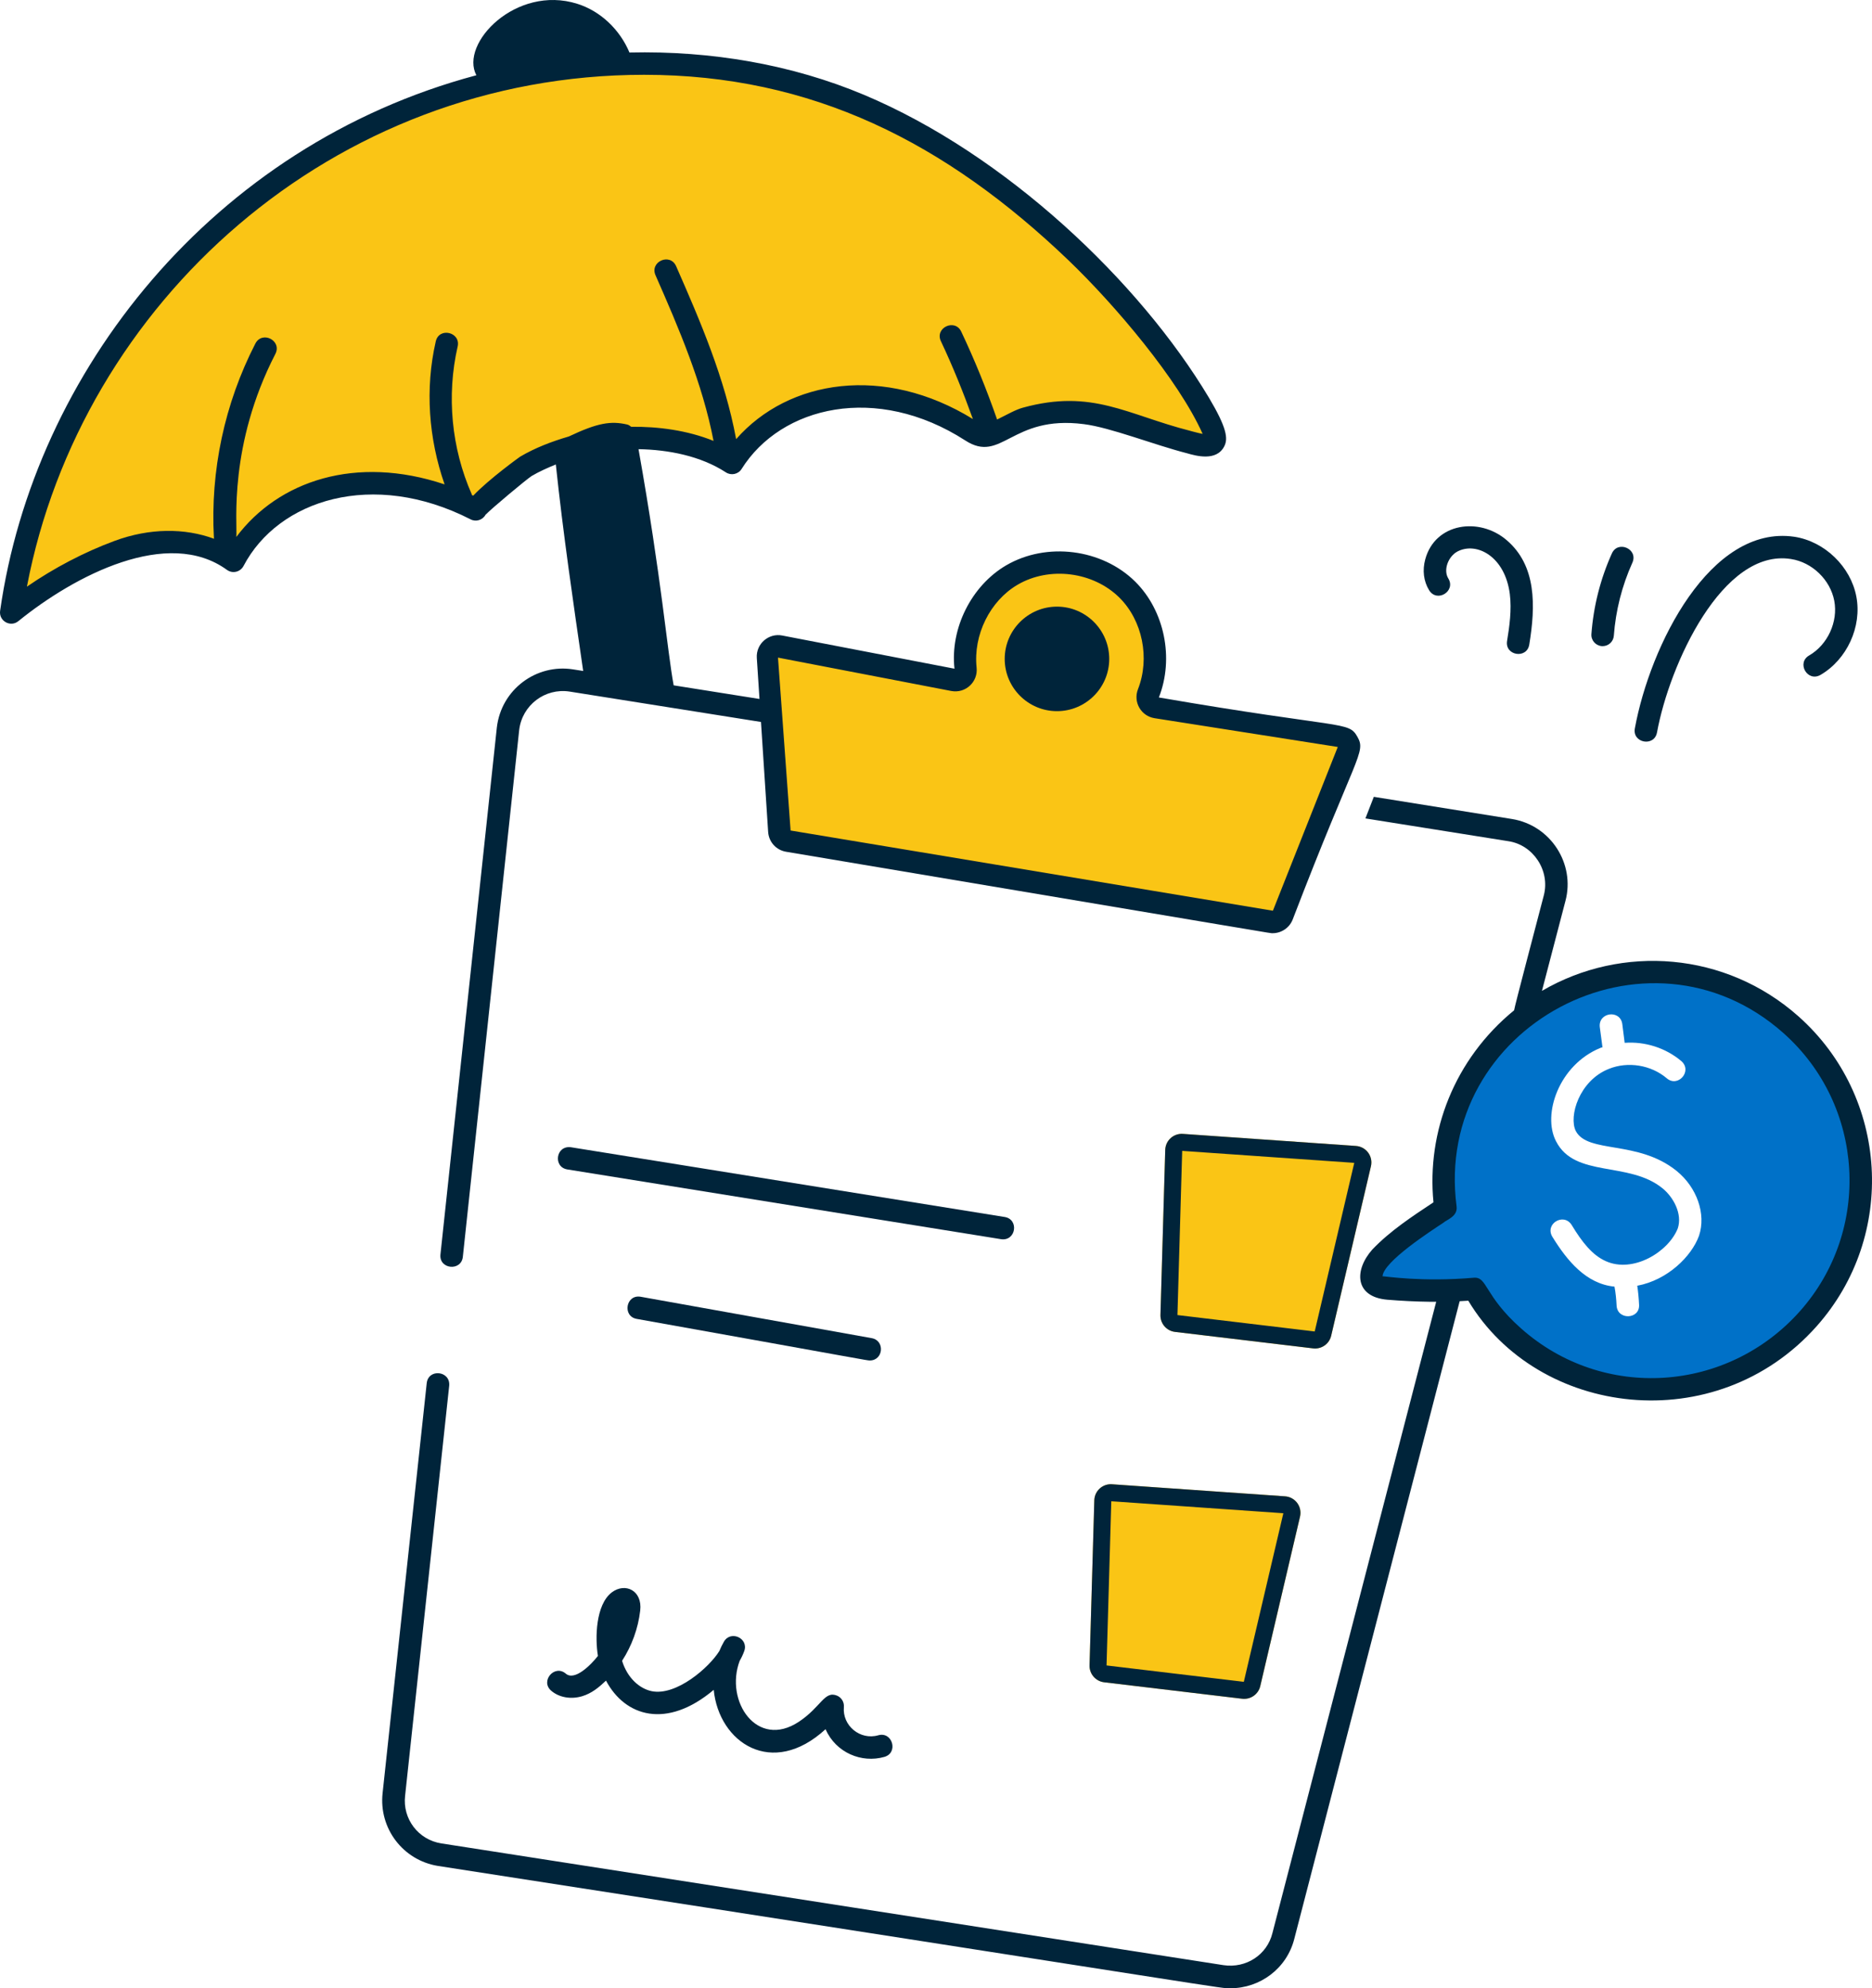
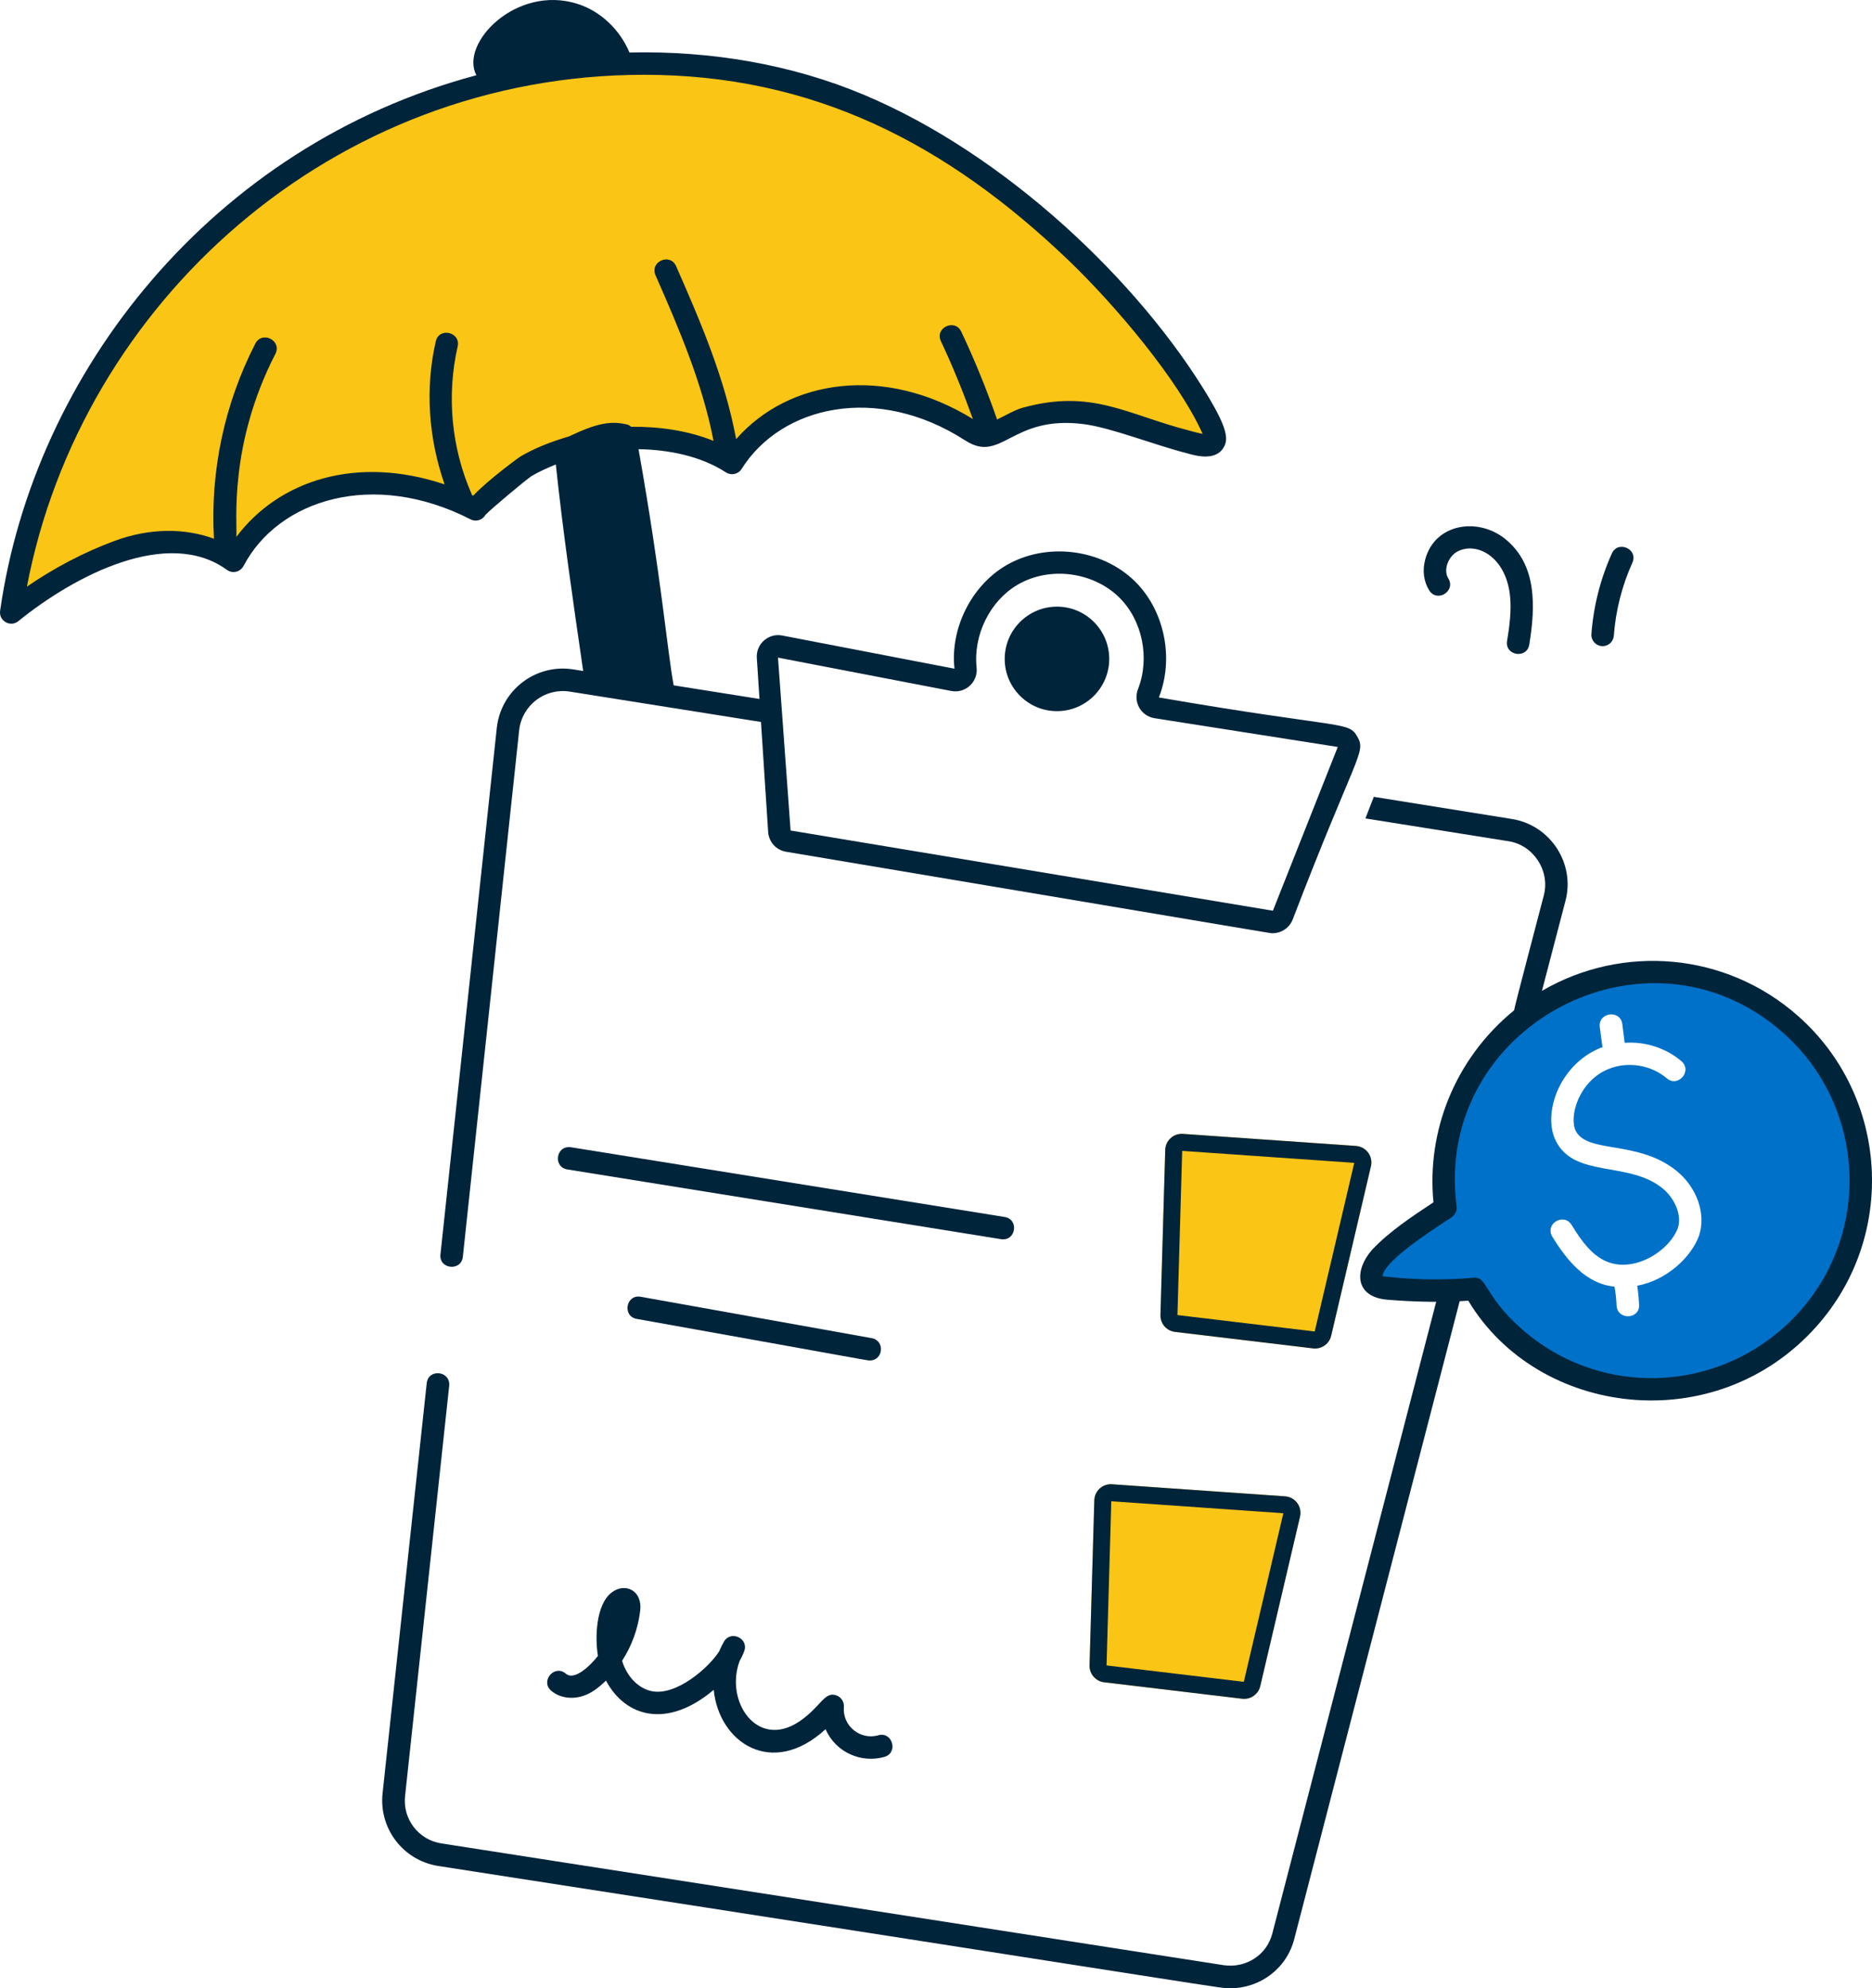
<svg xmlns="http://www.w3.org/2000/svg" fill="none" height="100%" overflow="visible" preserveAspectRatio="none" style="display: block;" viewBox="0 0 210.997 224.11" width="100%">
  <g id="Umbrella">
    <path d="M97.676 12.153C80.927 5.119 61.275 6.295 44.818 13.387C22.294 23.094 5.516 45.053 2.07 69.336C5.579 66.486 9.914 64.027 14.153 62.458C18.391 60.888 23.469 60.856 27.128 63.51C31.348 55.461 42.69 51.718 54.419 57.712C54.204 57.603 59.516 53.195 60.075 52.867C67.82 48.308 77.893 48.951 83.317 52.487C88.208 44.697 99.805 42.141 110.236 48.853C110.595 49.084 110.963 49.328 111.385 49.393C112.727 49.598 115.068 47.853 116.433 47.476C123.781 45.448 127.049 48.165 134.652 50.095C137.87 50.912 138.945 50.739 135.973 45.774C128.109 32.634 113.14 18.647 97.677 12.153H97.676Z" fill="#FAC515" id="Vector" />
-     <path d="M151.589 84.455C151.449 84.803 144.013 103.326 144.152 102.978C143.95 103.484 143.409 103.789 142.868 103.688L88.412 94.528C87.905 94.46 87.499 94.021 87.465 93.48L86.181 73.874C86.147 73.131 86.823 72.523 87.567 72.658L107.105 76.444C107.848 76.579 108.525 75.937 108.423 75.159C108.017 71.069 110.08 66.709 113.662 64.613C117.719 62.247 123.33 62.957 126.677 66.235C129.685 69.21 130.598 74.044 129.076 77.931C128.806 78.607 129.212 79.385 129.955 79.486L150.71 82.9C151.42 83.002 151.86 83.779 151.589 84.455V84.455Z" fill="#FAC515" id="Vector_2" />
    <path d="M201.848 115.818C192.146 107.199 177.307 108.078 168.687 117.745C163.989 123.051 162.028 129.913 162.873 136.437C160.38 138.11 152.818 142.795 154.828 144.989C155.267 145.36 155.876 145.496 156.451 145.53C159.534 145.81 163.057 145.858 166.186 145.598C167.234 147.557 168.755 149.349 170.58 150.971C180.248 159.591 195.087 158.712 203.775 148.944C212.395 139.277 211.516 124.404 201.848 115.819L201.848 115.818ZM191.504 139.277C190.662 141.616 187.951 144.286 184.54 144.922C184.642 145.631 184.71 146.341 184.744 147.085C184.826 148.722 182.292 148.827 182.209 147.153C182.175 146.443 182.107 145.733 181.972 145.023C178.782 144.72 176.636 142.106 174.975 139.412C174.084 137.956 176.23 136.655 177.138 138.06C178.322 140.02 179.471 141.474 180.991 142.15C184.055 143.535 188.033 141.141 189.104 138.466C189.645 136.843 188.631 134.95 187.38 133.936C183.579 130.848 177.498 132.808 175.38 128.63C173.818 125.623 175.696 120.035 180.382 118.117C180.45 118.083 180.552 118.05 180.619 118.05L180.314 115.751C180.149 114.093 182.605 113.774 182.85 115.413L183.12 117.543C185.419 117.374 187.751 118.117 189.509 119.605C190.793 120.728 189.117 122.637 187.853 121.531C186.095 120.044 183.492 119.605 181.329 120.483C177.99 121.809 176.791 125.84 177.61 127.48C178.973 130.069 184.603 128.456 188.968 131.976C191.267 133.835 192.314 136.843 191.503 139.277H191.504Z" fill="#0071C8" id="Vector_3" />
    <path d="M54.725 58.023C55.458 57.267 59.327 54.039 59.918 53.656C60.783 53.145 61.711 52.738 62.648 52.352C63.469 60.119 64.615 67.952 65.732 75.63L64.589 75.449C60.475 74.798 56.499 77.686 55.999 82.008L49.644 141.398C49.469 143.076 51.99 143.319 52.167 141.668L58.518 82.288C58.846 79.483 61.422 77.525 64.199 77.951L85.772 81.377L86.58 93.779C86.656 94.901 87.481 95.816 88.59 96.004C146.399 105.705 143.066 105.187 143.444 105.187C144.414 105.187 145.322 104.593 145.692 103.669C152.885 84.923 154.005 84.845 152.997 83.051C151.974 81.237 151.547 82.221 130.619 78.615C132.352 74.201 131.256 68.834 127.952 65.56C124.216 61.856 117.963 61.064 113.411 63.721C109.486 66.018 107.08 70.835 107.581 75.373L88.167 71.633C86.659 71.331 85.196 72.549 85.302 74.165L85.603 78.785L75.93 77.249C75.18 73.16 74.6 65.454 71.969 50.629C75.313 50.685 78.966 51.384 81.823 53.247C82.392 53.618 83.205 53.475 83.588 52.858C88.045 45.751 98.816 43.216 108.789 49.642C112.919 52.319 113.96 46.748 122.158 47.807C125.16 48.182 129.994 50.115 133.794 51.092C134.787 51.376 137.115 52.043 137.993 50.3C138.429 49.448 138.29 48.233 136.257 44.82C128.421 31.717 113.338 17.389 97.367 10.682C89.279 7.284 80.199 5.703 70.947 5.918C69.869 3.342 67.697 1.254 65.066 0.427C58.165 -1.744 51.788 4.897 53.693 8.482C23.95 16.416 3.832 41.935 0.013 68.853C-0.147 69.993 1.175 70.741 2.066 70.015C8.447 64.84 18.926 59.398 25.58 64.235C26.237 64.705 27.102 64.455 27.448 63.796C31.37 56.318 42.035 52.913 53.039 58.538C53.646 58.855 54.398 58.62 54.725 58.023ZM107.226 77.885C108.827 78.184 110.248 76.87 110.075 75.248C109.685 71.567 111.583 67.728 114.693 65.91C118.277 63.807 123.216 64.434 126.17 67.362C128.775 69.944 129.633 74.192 128.26 77.695C127.705 79.131 128.601 80.7 130.115 80.949L150.783 84.194L143.471 102.653L89.109 93.612C88.99 91.989 87.604 72.951 87.689 74.123C88.03 74.188 107.566 77.951 107.225 77.886L107.226 77.885ZM26.637 60.521C26.758 58.995 25.738 50.191 31.04 39.888C31.802 38.388 29.554 37.244 28.782 38.726C25.309 45.486 23.692 53.065 24.111 60.644C24.112 60.674 24.128 60.699 24.131 60.728C20.814 59.504 16.853 59.51 12.913 60.968C9.5 62.229 6.08 64.021 3.033 66.127C9.126 34.168 37.469 8.43 72.6 8.43C91.545 8.43 106.591 16.075 120.459 29.365C125.654 34.35 132.834 42.816 135.552 48.907C135.213 48.856 133.82 48.477 134.158 48.563C127.035 46.754 123.124 43.795 115.292 45.952C114.448 46.183 113.551 46.716 112.384 47.286C111.211 43.914 109.859 40.581 108.344 37.379C107.636 35.871 105.33 36.938 106.053 38.462C107.393 41.301 108.585 44.252 109.658 47.234C99.683 41.088 88.891 42.749 82.971 49.497C81.701 42.637 78.936 36.212 76.208 30.005C75.53 28.468 73.212 29.488 73.884 31.022C76.519 37.016 79.18 43.214 80.424 49.695C77.452 48.493 74.145 48.069 71.144 48.106C71.004 48.002 70.867 47.89 70.692 47.85C68.853 47.428 67.375 47.652 64.112 49.199C62.185 49.764 60.325 50.472 58.626 51.474C58.58 51.501 55.107 54 53.344 55.864C53.293 55.839 53.24 55.827 53.189 55.803C53.177 55.77 53.181 55.735 53.166 55.703C50.879 50.507 50.317 44.595 51.582 39.06C51.958 37.439 49.482 36.831 49.113 38.492C47.894 43.825 48.31 49.442 50.111 54.598C40.115 51.254 31.387 54.191 26.637 60.521L26.637 60.521Z" fill="#00243A" id="Vector_4" />
    <path d="M143.418 217.889C142.81 220.356 140.443 221.877 137.908 221.505L49.75 207.782C47.147 207.377 45.356 205.011 45.66 202.408L50.629 156.201C50.791 154.496 48.256 154.228 48.094 155.931L43.124 202.103C42.685 206.091 45.423 209.674 49.344 210.317C141.766 224.648 137.302 224.107 138.685 224.107C142.032 224.107 145.041 221.877 145.885 218.531L164.613 146.318C163.734 146.318 162.889 146.285 162.01 146.217L143.418 217.889Z" fill="#00243A" id="Vector_5" />
    <path d="M150.04 150.558L154.522 131.452C154.784 130.334 153.982 129.247 152.837 129.167L133.327 127.806C132.271 127.733 131.365 128.553 131.335 129.612L130.798 148.221C130.77 149.184 131.482 150.011 132.44 150.125L148.004 151.984C148.946 152.096 149.823 151.483 150.039 150.559L150.04 150.558Z" fill="#FAC515" id="Vector_6" />
    <path d="M125.335 167.299C124.278 167.225 123.373 168.045 123.342 169.104L122.805 187.712C122.777 188.676 123.49 189.502 124.447 189.617L140.011 191.475C140.954 191.588 141.83 190.975 142.047 190.051L146.529 170.945C146.791 169.827 145.989 168.74 144.844 168.66L125.334 167.299L125.335 167.299Z" fill="#FAC515" id="Vector_7" />
    <path d="M113.241 137.174L64.345 129.311C62.643 129.09 62.321 131.549 63.942 131.813L112.838 139.676C114.519 139.916 114.877 137.44 113.241 137.174Z" fill="#00243A" id="Vector_8" />
    <path d="M98.033 153.347C99.578 153.347 99.763 151.1 98.257 150.832L72.212 146.165C70.537 145.877 70.131 148.37 71.763 148.66C97.74 153.308 97.694 153.347 98.033 153.347Z" fill="#00243A" id="Vector_9" />
    <path d="M63.778 188.651C62.51 187.557 60.853 189.488 62.134 190.578C63.018 191.331 64.342 191.569 65.606 191.195C66.711 190.86 67.501 190.193 68.303 189.433C70.449 193.478 75.132 194.946 80.445 190.473C81.035 196.431 87.025 200.45 93.048 194.909C94.221 197.566 97.112 198.759 99.677 198.031C101.295 197.571 100.585 195.133 98.984 195.595C96.948 196.177 94.927 194.511 95.115 192.404C95.161 191.866 94.86 191.357 94.369 191.136C92.919 190.516 92.574 192.39 90.041 194.07C85.325 197.19 81.664 191.75 83.37 187.204C83.568 186.861 83.743 186.498 83.881 186.112C84.417 184.66 82.355 183.715 81.594 185.045C81.399 185.382 81.23 185.732 81.082 186.092C79.932 187.949 76.236 191.188 73.447 190.621C72.101 190.341 70.72 189.158 70.116 187.201C71.212 185.505 71.922 183.567 72.159 181.54C72.427 179.277 70.472 178.339 68.951 179.49C67.129 180.891 67.064 184.643 67.393 186.65C66.555 187.717 64.765 189.486 63.778 188.65L63.778 188.651Z" fill="#00243A" id="Vector_10" />
    <path d="M119.135 80.159C122.383 80.159 125.024 77.518 125.024 74.27C125.024 71.022 122.383 68.378 119.135 68.378C115.886 68.378 113.242 71.022 113.242 74.27C113.242 77.518 115.886 80.159 119.135 80.159Z" fill="#00243A" id="Vector_11" />
    <path d="M202.704 114.555C194.506 107.273 182.821 106.412 173.796 111.687L176.446 101.544C177.55 97.4 174.819 93.037 170.429 92.317L154.846 89.815L153.899 92.249L170.023 94.818C172.8 95.235 174.728 98.106 174.012 100.902C173.235 103.902 170.705 113.455 170.658 113.878C163.9 119.402 160.794 127.6 161.57 135.519C159.144 137.129 156.695 138.73 154.683 140.834C152.603 143.175 152.684 146.184 156.364 146.498C159.625 146.768 162.623 146.805 165.494 146.61C173.334 159.7 193.397 162.265 204.761 149.485C213.822 139.291 212.901 123.619 202.704 114.555H202.704ZM202.866 147.801C194.742 156.938 180.737 157.991 171.436 149.729C167.231 145.994 167.671 143.879 166.095 144.022C160.244 144.521 156.167 143.854 155.829 143.854C155.936 142.198 161.273 138.76 162.672 137.83C163.102 137.454 164.321 137.105 164.174 135.981C161.521 115.733 185.692 102.824 201.021 116.45C210.171 124.587 211 138.652 202.866 147.802V147.801Z" fill="#00243A" id="Vector_12" />
    <path d="M163.243 65.204C162.647 64.245 163.235 62.715 164.276 62.161C166.427 61.038 169.636 62.707 170.175 66.963C170.399 68.736 170.132 70.621 169.865 72.248C169.595 73.905 172.096 74.308 172.367 72.657C173.087 68.287 173.192 63.743 169.799 60.867C166.724 58.248 161.76 58.935 160.645 63.038C160.305 64.283 160.46 65.524 161.084 66.537C161.98 67.965 164.116 66.628 163.243 65.204V65.204Z" fill="#00243A" id="Vector_13" />
    <path d="M180.543 72.828C180.572 72.831 180.605 72.831 180.635 72.831C181.295 72.831 181.85 72.323 181.899 71.656C182.11 68.807 182.813 66.038 183.989 63.423C184.677 61.889 182.364 60.859 181.678 62.38C180.381 65.265 179.605 68.325 179.371 71.471C179.318 72.167 179.843 72.775 180.543 72.828V72.828Z" fill="#00243A" id="Vector_14" />
-     <path d="M186.764 82.563C188.17 74.869 194.163 61.785 201.866 63.011C204.249 63.375 206.299 65.355 206.745 67.722C207.19 70.085 205.999 72.676 203.913 73.881C202.469 74.713 203.705 76.903 205.18 76.08C208.171 74.35 209.877 70.64 209.234 67.253C208.597 63.863 205.659 61.024 202.245 60.502C192.775 59.116 185.982 72.745 184.267 82.107C183.966 83.759 186.46 84.21 186.763 82.562L186.764 82.563Z" fill="#00243A" id="Vector_15" />
    <path d="M133.328 127.806L152.836 129.168C153.982 129.248 154.784 130.334 154.522 131.452L150.04 150.559V150.56C149.836 151.426 149.054 152.018 148.18 151.997L148.005 151.984L132.439 150.126C131.541 150.019 130.859 149.285 130.801 148.4L130.797 148.222L131.336 129.613C131.366 128.555 132.271 127.733 133.328 127.806ZM132.712 148.228L148.184 150.078L148.225 149.904V149.902L152.642 131.072L133.247 129.722L132.712 148.228Z" fill="#00243A" id="Vector (Stroke)" />
    <path d="M125.336 167.299L125.335 167.3L144.845 168.66C145.99 168.74 146.791 169.828 146.529 170.946L142.047 190.051C141.83 190.975 140.954 191.588 140.011 191.476L124.448 189.619C123.491 189.504 122.777 188.676 122.805 187.712L123.342 169.106C123.373 168.047 124.28 167.225 125.336 167.299ZM124.721 187.722L140.193 189.568L144.649 170.566L125.256 169.214L124.721 187.722Z" fill="#00243A" id="Vector (Stroke)_2" />
  </g>
</svg>